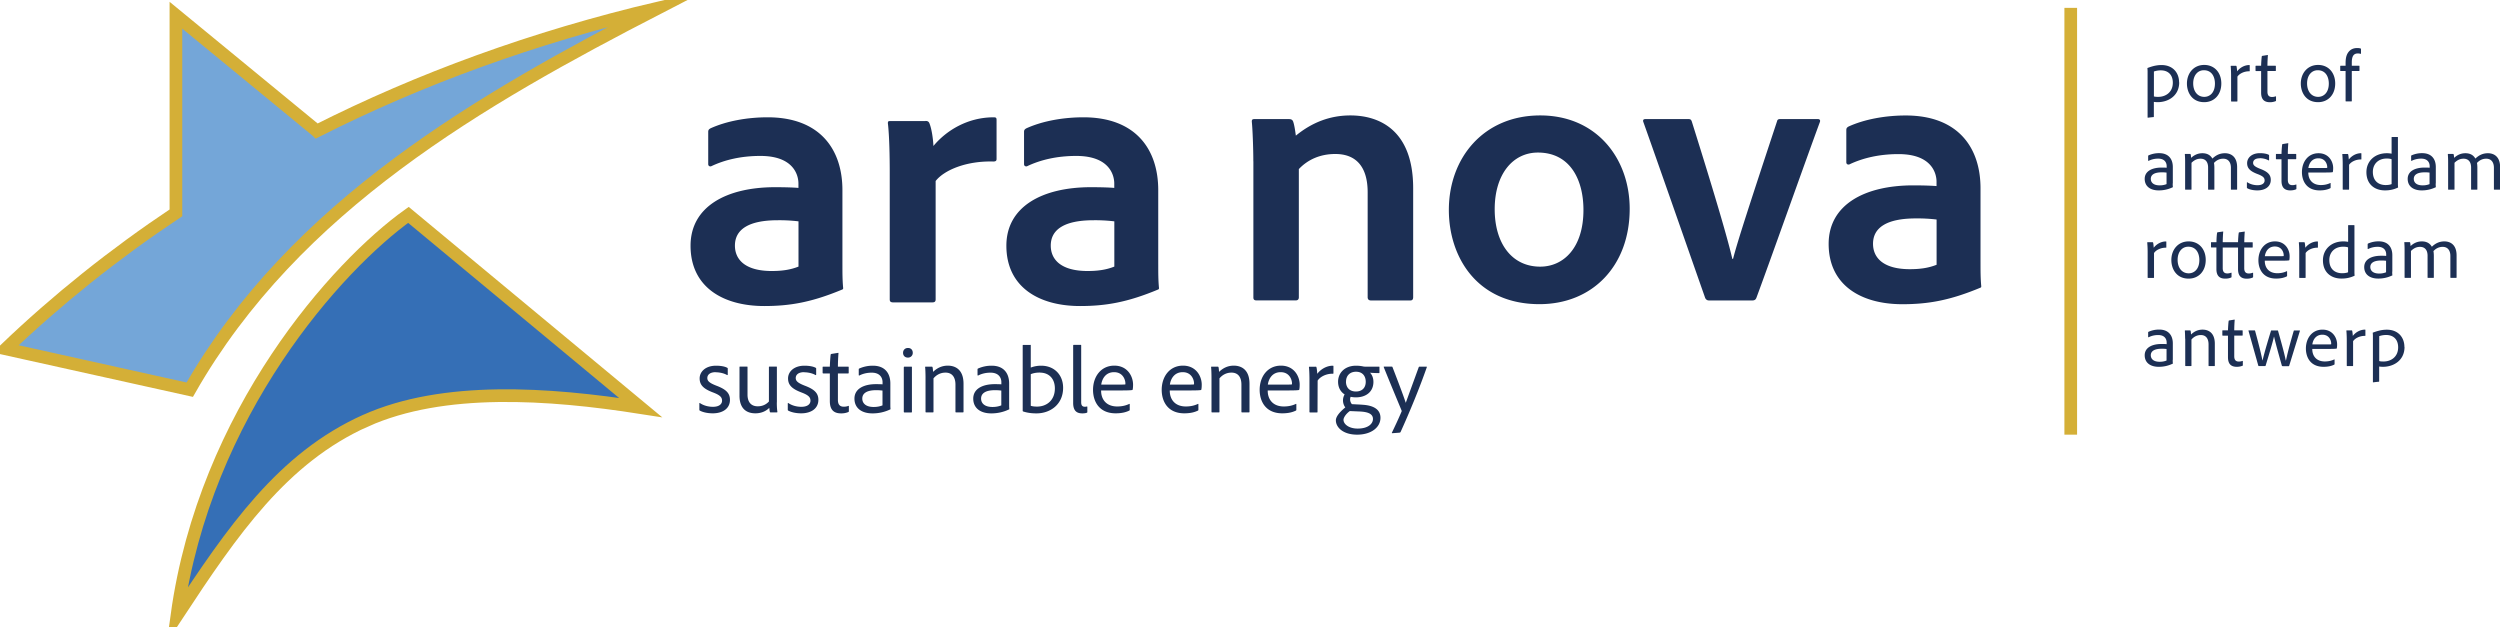
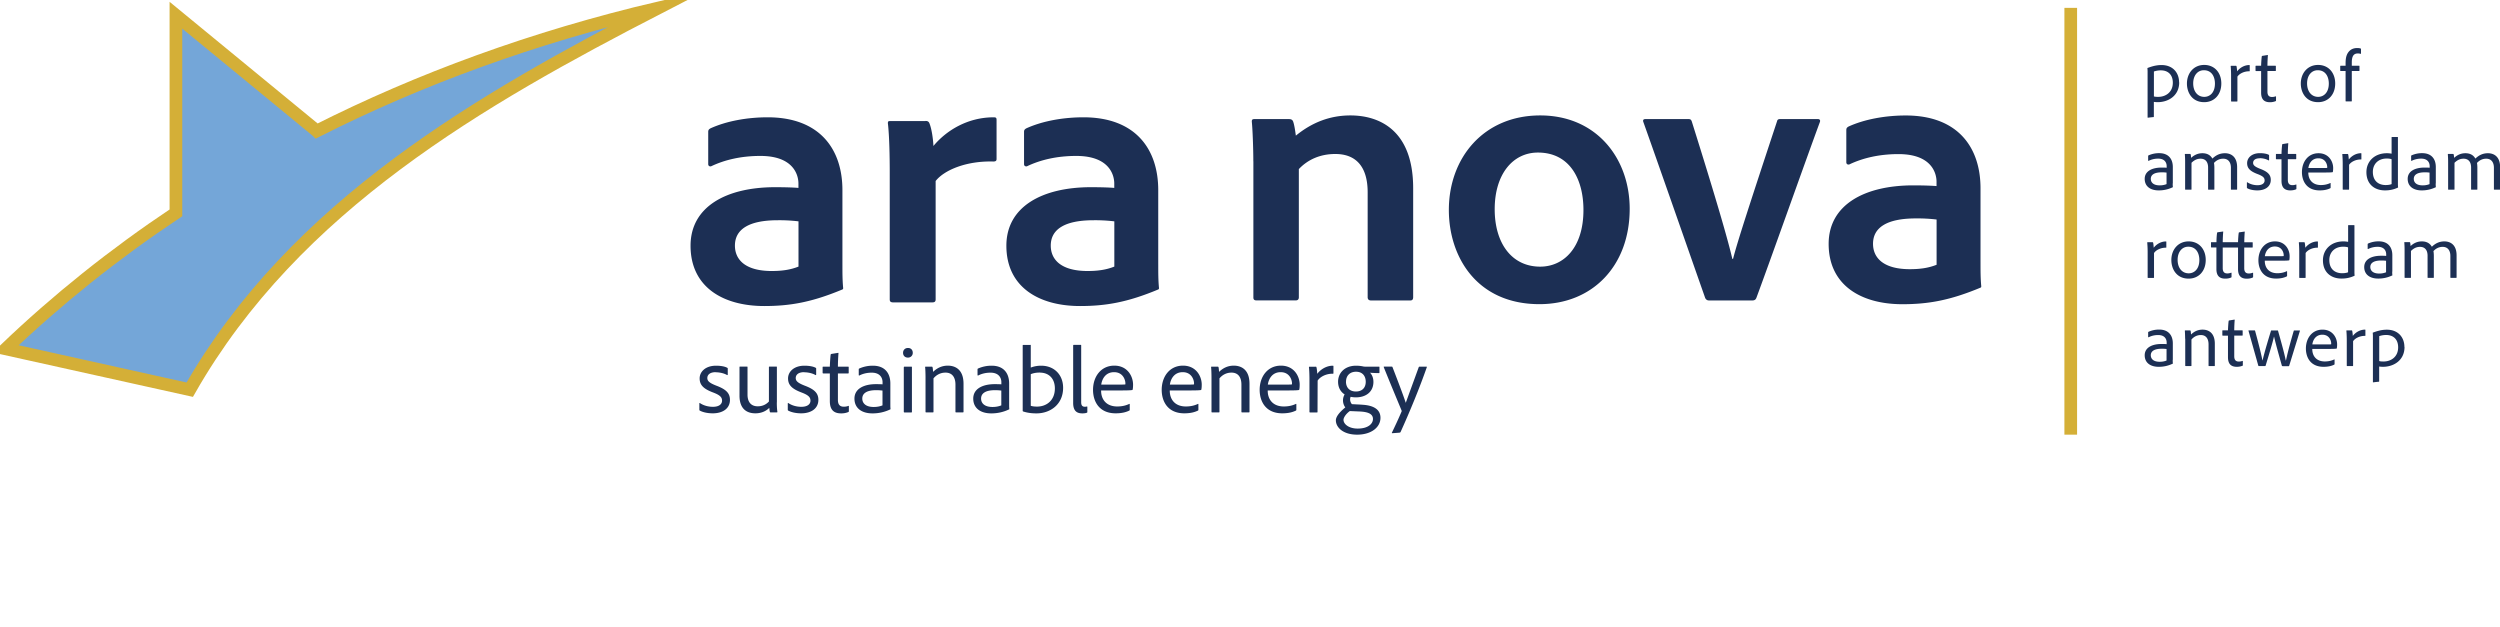
<svg xmlns="http://www.w3.org/2000/svg" fill="none" viewBox="0 0 263 66">
  <g clip-path="url(#a)">
-     <path fill="#356FB6" stroke="#D4AF37" stroke-miterlimit="10" stroke-width="1.333" d="M38.458 44.255c-8.755 3.93-13.987 11.595-19.844 20.488 2.946-21.371 16.922-36.831 24.352-42.138L67.39 42.878c-9.67-1.511-20.752-2.285-28.937 1.383l.006-.006Z" />
    <path fill="#74A6D8" stroke="#D4AF37" stroke-miterlimit="10" stroke-width="1.333" d="M33.326 13.776 18.507 1.6v20.79C11.944 26.767 5.963 31.567.6 36.7l19.362 4.295C31.01 21.623 50.635 10.446 69.267.827c-13.174 3.104-25.165 7.51-35.94 12.95Z" />
    <path fill="#1C2F54" d="M88.623 27.853c0 .849 0 1.628.077 2.441 0 .076 0 .117-.077.157-3.243 1.355-5.536 1.744-8.226 1.744-4.312 0-7.751-1.976-7.751-6.347 0-4.103 3.76-6.155 8.897-6.155 1.188 0 2.097.04 2.453.076v-.465c0-.89-.517-2.9-3.997-2.9-1.978 0-3.718.389-5.18 1.086-.118.041-.314 0-.314-.232v-3.365c0-.192.041-.274.237-.39 1.7-.773 3.879-1.162 6.011-1.162 5.5 0 7.87 3.365 7.87 7.66v7.858-.006Zm-4.627-4.568a16.936 16.936 0 0 0-2.174-.116c-3.124 0-4.508 1.005-4.508 2.668 0 1.43 1.028 2.673 3.879 2.673 1.027 0 1.936-.116 2.809-.465v-4.76h-.006ZM97.366 12.725c.237 0 .356.075.433.308.197.505.357 1.47.398 2.324 1.343-1.627 3.6-3.016 6.326-3.016.238 0 .315.04.315.273v4.103c0 .192-.077.274-.357.274-2.809-.076-5.143.889-6.052 2.051v12.461c0 .233-.119.308-.356.308h-4.116c-.28 0-.357-.116-.357-.308v-13.35c0-1.662-.041-3.912-.196-5.184 0-.192.042-.233.238-.233h3.718l.006-.011ZM121.848 27.853c0 .849 0 1.628.077 2.441 0 .076 0 .117-.077.157-3.243 1.355-5.535 1.744-8.226 1.744-4.312 0-7.751-1.976-7.751-6.347 0-4.103 3.76-6.155 8.897-6.155 1.188 0 2.097.04 2.453.076v-.465c0-.89-.516-2.9-3.997-2.9-1.978 0-3.718.389-5.179 1.086-.119.041-.315 0-.315-.232v-3.365c0-.192.042-.274.238-.39 1.698-.773 3.878-1.162 6.01-1.162 5.5 0 7.87 3.365 7.87 7.66v7.858-.006Zm-4.627-4.568a16.93 16.93 0 0 0-2.173-.116c-3.125 0-4.508 1.005-4.508 2.668 0 1.43 1.027 2.673 3.878 2.673 1.028 0 1.936-.116 2.809-.465v-4.76h-.006ZM131.85 16.979c0-1.314-.077-3.406-.16-4.179 0-.192.042-.273.279-.273h3.599c.28 0 .398.075.476.273.118.349.196.849.279 1.47 1.698-1.394 3.599-2.127 5.737-2.127 2.964 0 6.605 1.47 6.605 7.66V31.26c0 .273-.119.349-.315.349h-4.116c-.237 0-.356-.116-.356-.349V20.228c0-2.552-1.105-4.028-3.404-4.028-1.579 0-2.886.581-3.836 1.587v13.507c0 .192-.119.308-.315.308h-4.152c-.238 0-.315-.116-.315-.308v-14.32l-.006.005ZM171.443 21.971c0 5.999-3.914 10.026-9.491 10.026-6.605 0-9.533-4.992-9.533-9.91 0-5.497 3.676-9.944 9.61-9.944 5.934 0 9.414 4.528 9.414 9.828Zm-14.201.041c0 3.563 1.782 6.039 4.787 6.039 2.453 0 4.55-1.976 4.55-5.963 0-3.214-1.426-6.039-4.788-6.039-2.649 0-4.549 2.284-4.549 5.957v.006ZM179.794 31.608c-.238 0-.315-.116-.398-.233-1.307-3.713-5.144-14.704-6.528-18.575-.041-.157 0-.273.238-.273h4.508c.196 0 .279.04.356.232 2.845 9.056 3.879 12.77 4.271 14.473h.077c.434-1.703 1.622-5.383 4.627-14.473.042-.191.16-.232.315-.232h3.997c.119 0 .279.075.196.308-1.503 4.063-5.34 14.902-6.682 18.5-.077.192-.196.273-.433.273h-4.55.006ZM208.351 27.662c0 .848 0 1.627.077 2.44 0 .076 0 .117-.077.158-3.243 1.354-5.536 1.743-8.226 1.743-4.312 0-7.751-1.976-7.751-6.347 0-4.103 3.759-6.155 8.897-6.155 1.188 0 2.097.041 2.453.076v-.465c0-.89-.517-2.9-3.997-2.9-1.978 0-3.718.39-5.179 1.087-.119.04-.315 0-.315-.233v-3.365c0-.192.041-.273.237-.39 1.699-.772 3.879-1.162 6.011-1.162 5.5 0 7.87 3.365 7.87 7.66v7.858-.005Zm-4.627-4.569a16.936 16.936 0 0 0-2.174-.116c-3.124 0-4.508 1.006-4.508 2.668 0 1.43 1.028 2.673 3.879 2.673 1.027 0 1.936-.116 2.809-.465v-4.76h-.006ZM75.3 39.152c-.67 0-.89.32-.89.616 0 .297.184.506.944.802 1.022.384 1.438.79 1.438 1.494 0 .913-.76 1.418-1.812 1.418-.558 0-1.063-.122-1.354-.285-.03-.017-.054-.04-.054-.087v-.662c0-.047.03-.07.06-.047.403.28.92.395 1.366.395.647 0 .962-.279.962-.645s-.226-.587-.92-.854c-1.016-.378-1.438-.785-1.438-1.488s.618-1.337 1.722-1.337c.559 0 .975.099 1.182.221.054.017.054.058.054.099v.604c0 .053-.03.082-.083.053-.285-.169-.749-.285-1.176-.285v-.012ZM81.721 42.337c0 .523.03.773.06.988 0 .04-.012.058-.06.058h-.647c-.054 0-.06-.011-.083-.052a2.217 2.217 0 0 1-.06-.424c-.427.424-.962.575-1.467.575-.861 0-1.669-.424-1.669-1.865v-2.994c0-.046.018-.058.071-.058h.72c.04 0 .053.018.053.058v2.895c0 .761.362 1.226 1.075 1.226.487 0 .873-.18 1.176-.506v-3.615c0-.04.017-.058.07-.058h.708c.06 0 .06.018.06.058v3.708l-.007.006ZM84.602 39.152c-.671 0-.891.32-.891.616 0 .297.184.506.944.802 1.022.384 1.438.79 1.438 1.494 0 .913-.76 1.418-1.812 1.418-.558 0-1.063-.122-1.354-.285-.03-.017-.053-.04-.053-.087v-.662c0-.047.03-.07.059-.047.404.28.92.395 1.366.395.647 0 .962-.279.962-.645s-.225-.587-.92-.854c-1.016-.378-1.438-.785-1.438-1.488s.618-1.337 1.723-1.337c.558 0 .974.099 1.182.221.053.017.053.058.053.099v.604c0 .053-.03.082-.083.053-.285-.169-.748-.285-1.176-.285v-.012ZM89.3 43.25c0 .04-.012.081-.06.099a1.92 1.92 0 0 1-.76.139c-.736 0-1.182-.349-1.182-1.296v-2.906h-.689c-.059-.012-.07-.03-.07-.082v-.563c0-.047.017-.07.07-.07h.69c.011-.366.053-1.052.088-1.267.012-.04.03-.058.072-.07l.689-.11c.041-.012.06 0 .06.04-.03.35-.06.925-.06 1.407h1.075c.041 0 .06.017.06.07v.587c0 .04-.019.058-.06.058h-1.075v2.784c0 .453.172.715.617.715.155 0 .303-.018.475-.082.03-.011.06-.011.06.041v.506ZM93.665 42.546c0 .169 0 .32.018.477 0 .017 0 .03-.018.04a4.247 4.247 0 0 1-1.894.425c-1.075 0-1.883-.517-1.883-1.558 0-1.04 1.004-1.517 2.257-1.517.374 0 .588.012.7.018v-.238c0-.308-.154-.989-1.145-.989-.488 0-.933.11-1.29.297-.03.012-.07 0-.07-.047v-.604c0-.04.017-.058.053-.081a3.454 3.454 0 0 1 1.437-.297c1.295 0 1.835.831 1.835 1.866v2.208Zm-.82-1.458a5.293 5.293 0 0 0-.67-.041c-.98 0-1.462.325-1.462.883 0 .448.315.884 1.206.884.327 0 .63-.053.92-.169v-1.557h.007ZM95.002 37.112c0-.296.214-.506.517-.506.326 0 .504.221.504.506a.49.49 0 0 1-.516.506c-.315 0-.505-.21-.505-.506Zm.083 1.529c0-.047.018-.07.071-.07h.72c.04 0 .058.012.058.058v4.69c0 .053-.011.07-.07.07h-.702c-.053 0-.083-.017-.083-.081V38.64h.006ZM97.366 39.687c0-.337-.018-.89-.042-1.058 0-.04.012-.058.06-.058h.63c.053 0 .07.017.088.058.03.087.042.279.06.494.445-.436.962-.657 1.55-.657.719 0 1.651.349 1.651 1.913v2.935c0 .052-.018.07-.071.07h-.707c-.053 0-.071-.018-.071-.082V40.46c0-.756-.333-1.261-1.046-1.261-.516 0-.944.226-1.265.604v3.51c0 .053-.012.07-.06.07h-.718c-.041 0-.06-.017-.06-.07v-3.626ZM106.162 42.546c0 .169 0 .32.018.477 0 .017 0 .03-.018.04a4.244 4.244 0 0 1-1.894.425c-1.075 0-1.883-.517-1.883-1.558 0-1.04 1.004-1.517 2.257-1.517.374 0 .588.012.701.018v-.238c0-.308-.155-.989-1.147-.989-.487 0-.932.11-1.289.297-.029.012-.071 0-.071-.047v-.604c0-.04.018-.058.054-.081a3.451 3.451 0 0 1 1.437-.297c1.295 0 1.835.831 1.835 1.866v2.208Zm-.819-1.458a5.314 5.314 0 0 0-.672-.041c-.98 0-1.461.325-1.461.883 0 .448.315.884 1.206.884.327 0 .63-.053.921-.169v-1.557h.006ZM108.366 36.28c.053 0 .071 0 .071.06v2.33a2.971 2.971 0 0 1 1.093-.198c1.396 0 2.31.982 2.31 2.32 0 1.783-1.378 2.696-2.803 2.696-.505 0-.95-.058-1.39-.198-.042-.011-.059-.046-.059-.087v-6.858c0-.047.017-.058.071-.058h.707v-.006Zm1.033 2.913c-.433 0-.707.07-.962.168v3.33c.19.059.392.082.665.082.974 0 1.871-.633 1.871-1.912 0-1.011-.606-1.662-1.58-1.662l.006-.006ZM112.903 36.34c0-.047.018-.06.072-.06h.706c.054 0 .06.018.06.06v5.974c0 .383.16.477.404.477.071 0 .113-.012.202-.03.029 0 .041.018.041.059v.517c0 .052-.012.058-.053.081-.089.04-.256.07-.463.07-.499 0-.975-.169-.975-1.099v-6.044l.006-.006ZM115.838 41.076c-.012.941.546 1.685 1.692 1.685.446 0 .873-.08 1.265-.267.03-.017.054 0 .054.04v.565c0 .058-.018.08-.054.098-.344.169-.789.285-1.425.285-1.752 0-2.382-1.261-2.382-2.47 0-1.39.832-2.546 2.239-2.546 1.408 0 1.972 1.151 1.972 1.994 0 .25-.017.424-.041.517 0 .03-.03.058-.071.058-.155.03-.6.04-1.046.04h-2.209.006Zm1.894-.616c.499 0 .618-.012.648-.018.012-.029.012-.08.012-.11 0-.355-.244-1.18-1.194-1.18-.844 0-1.253.645-1.348 1.308h1.882ZM123.06 41.076c-.012.941.546 1.685 1.693 1.685.445 0 .873-.08 1.265-.267.03-.017.053 0 .053.04v.565c0 .058-.017.08-.053.098-.345.169-.79.285-1.426.285-1.752 0-2.381-1.261-2.381-2.47 0-1.39.831-2.546 2.239-2.546s1.972 1.151 1.972 1.994c0 .25-.018.424-.042.517 0 .03-.029.058-.071.058-.154.03-.6.04-1.045.04h-2.21.006Zm1.895-.616c.499 0 .617-.012.647-.018.012-.029.012-.08.012-.11 0-.355-.244-1.18-1.194-1.18-.843 0-1.253.645-1.348 1.308h1.883ZM127.449 39.687c0-.337-.018-.89-.041-1.058 0-.04.012-.058.059-.058h.63c.053 0 .071.017.089.058.029.087.041.279.059.494.446-.436.962-.657 1.55-.657.719 0 1.652.349 1.652 1.913v2.935c0 .052-.018.07-.072.07h-.707c-.053 0-.071-.018-.071-.082V40.46c0-.756-.332-1.261-1.045-1.261-.517 0-.945.226-1.265.604v3.51c0 .053-.012.07-.06.07h-.718c-.042 0-.06-.017-.06-.07v-3.626ZM133.365 41.076c-.012.941.546 1.685 1.693 1.685.445 0 .873-.08 1.265-.267.03-.017.053 0 .053.04v.565c0 .058-.018.08-.053.098-.345.169-.79.285-1.426.285-1.752 0-2.381-1.261-2.381-2.47 0-1.39.831-2.546 2.239-2.546 1.407 0 1.972 1.151 1.972 1.994 0 .25-.018.424-.042.517 0 .03-.03.058-.071.058-.155.03-.6.04-1.045.04h-2.21.006Zm1.895-.616c.499 0 .617-.012.647-.018.012-.029.012-.08.012-.11 0-.355-.244-1.18-1.194-1.18-.843 0-1.253.645-1.348 1.308h1.883ZM138.402 38.57c.059 0 .071.018.089.07.041.123.071.466.083.687.356-.477.98-.855 1.633-.855.054 0 .071.012.071.07v.715c0 .046-.011.058-.071.058-.701-.012-1.336.325-1.592.726l-.012 3.29c0 .052-.017.058-.059.058h-.719c-.053 0-.071-.017-.071-.07v-3.417c0-.419-.018-.988-.053-1.267 0-.04.012-.058.053-.058h.648v-.006ZM143.26 42.575c1.253.059 1.966.506 1.966 1.378 0 .994-.962 1.773-2.453 1.773-1.491 0-2.239-.773-2.239-1.506 0-.337.291-.784.992-1.36a1.239 1.239 0 0 1-.071-1.366c-.416-.267-.689-.715-.689-1.336 0-.925.7-1.686 1.894-1.686.315 0 .576.04.761.081.089.018.154.018.213.018h1.426c.053 0 .059.017.059.058v.564c0 .04-.012.058-.059.058-.262 0-.689-.017-.933-.04.184.185.357.505.357.958 0 1.093-.832 1.633-1.836 1.633a2.56 2.56 0 0 1-.558-.058.662.662 0 0 0-.053.367.767.767 0 0 0 .184.406l1.033.053.006.005Zm-1.247.663c-.416.285-.677.703-.677.924 0 .453.558.924 1.491.924 1.116 0 1.609-.517 1.609-1.011 0-.587-.629-.744-1.348-.785l-1.075-.046v-.006Zm-.416-3.092c0 .605.362 1.04 1.045 1.04.636 0 1.034-.377 1.034-1.023 0-.575-.315-1.057-1.022-1.057-.635 0-1.051.407-1.051 1.04h-.006ZM146.42 38.57c.042 0 .059.018.071.053.844 2.18 1.254 3.307 1.396 3.755.327-.913.748-2.052 1.366-3.755.018-.029.042-.052.083-.052h.719c.053 0 .059.029.042.07-.749 2.15-1.794 4.69-2.756 6.806-.018.04-.054.058-.113.07l-.76.057c-.054 0-.054-.029-.03-.08.291-.605.671-1.407 1.004-2.192.017-.04.017-.07 0-.128-.244-.593-1.254-3.005-1.871-4.55-.018-.041.012-.059.053-.059h.802l-.006.006Z" />
    <path stroke="#D4AF37" stroke-miterlimit="10" stroke-width="1.333" d="M217.842.827v44.899" />
    <path fill="#1C2F54" d="M229.252 8.662c0 1.406-1.14 2.086-2.263 2.086-.184 0-.291-.017-.404-.029v1.546c0 .03 0 .047-.042.053a9.59 9.59 0 0 0-.576.064c-.029 0-.041-.006-.041-.047V7.517c0-.07-.006-.239-.018-.337 0-.006 0-.024.018-.03.279-.098.796-.307 1.467-.307 1.17 0 1.847.79 1.847 1.825l.012-.006Zm-2.661-1.14v2.622c.137.04.303.046.451.046.767 0 1.539-.465 1.539-1.493 0-.79-.458-1.296-1.259-1.296-.28 0-.511.046-.737.122h.006ZM233.683 8.784c0 1.174-.743 1.964-1.8 1.964-1.271 0-1.817-1.005-1.817-1.958 0-1.093.712-1.959 1.817-1.959s1.8.837 1.8 1.947v.006Zm-2.958-.006c0 .79.422 1.412 1.17 1.412.564 0 1.117-.43 1.117-1.395 0-.72-.339-1.406-1.164-1.406-.666 0-1.123.558-1.123 1.383v.006ZM235.209 6.918c.048 0 .054.018.071.052.03.093.054.367.066.535.279-.372.766-.662 1.271-.662.041 0 .053.005.053.052v.558c0 .04-.006.046-.053.046-.547-.005-1.045.256-1.241.564v2.57c-.006.04-.024.046-.054.046h-.558c-.042 0-.054-.018-.054-.053V7.96c0-.326-.018-.773-.041-.989 0-.029.006-.046.041-.046h.505l-.006-.006ZM239.438 10.568c0 .03-.006.064-.048.076a1.54 1.54 0 0 1-.593.11c-.577 0-.927-.273-.927-1.011V7.476h-.535c-.047-.006-.053-.023-.053-.064V6.97c0-.04.018-.052.053-.052h.535c.006-.285.042-.82.071-.988.006-.029.024-.046.054-.052l.54-.087c.03-.006.048 0 .048.029-.024.273-.048.72-.048 1.098h.838c.029 0 .047.018.047.052v.454c0 .029-.018.046-.047.046h-.838v2.174c0 .355.137.558.481.558.119 0 .238-.018.374-.064.024-.006.048-.006.048.03v.4ZM245.663 8.784c0 1.174-.743 1.964-1.8 1.964-1.271 0-1.818-1.005-1.818-1.958 0-1.093.713-1.959 1.818-1.959s1.8.837 1.8 1.947v.006Zm-2.958-.006c0 .79.421 1.412 1.17 1.412.558 0 1.116-.43 1.116-1.395 0-.72-.338-1.406-1.164-1.406-.665 0-1.122.558-1.122 1.383v.006ZM246.239 7.47c-.03 0-.048-.017-.048-.052v-.453c0-.03.018-.047.048-.047h.517V6.64c0-.447.065-.744.184-.976.208-.39.546-.61 1.033-.61.167 0 .279.017.363.052.041.006.041.029.041.064v.453c0 .03-.018.047-.047.04a.956.956 0 0 0-.28-.04c-.38 0-.641.203-.641.942v.348h.76c.03 0 .048.018.048.041v.465c0 .04-.018.046-.048.052h-.76v3.145c0 .029-.006.052-.048.052h-.558c-.03 0-.047-.018-.047-.052V7.47h-.517ZM228.569 19.298c0 .134 0 .25.018.372 0 .017 0 .023-.018.029a3.343 3.343 0 0 1-1.479.331c-.838 0-1.467-.4-1.467-1.215 0-.813.784-1.185 1.764-1.185a5.1 5.1 0 0 1 .546.017v-.186c0-.238-.119-.773-.891-.773-.38 0-.724.088-1.003.233-.024.006-.054 0-.054-.04v-.472c0-.029.018-.046.042-.064a2.676 2.676 0 0 1 1.122-.232c1.01 0 1.432.65 1.432 1.453v1.726l-.012.006Zm-.642-1.14a3.627 3.627 0 0 0-.522-.028c-.767 0-1.141.256-1.141.686 0 .348.244.685.939.685.255 0 .487-.04.718-.133v-1.215l.006.006ZM229.923 19.955c-.042 0-.048-.018-.048-.053v-2.894c0-.343-.017-.616-.029-.767 0-.03.006-.047.047-.047h.499c.03 0 .048.018.065.041.024.076.042.25.048.372.362-.331.748-.488 1.188-.488.475 0 .831.18 1.051.564.333-.32.743-.564 1.319-.564s1.283.302 1.283 1.476v2.313c0 .03-.018.047-.054.047h-.546c-.042 0-.054-.018-.054-.053v-2.255c0-.529-.243-.953-.807-.953-.398 0-.719.169-.975.448.024.093.042.308.042.494v2.266c0 .041-.018.053-.053.053h-.553c-.041 0-.053-.018-.053-.053v-2.278c0-.587-.279-.93-.79-.93-.374 0-.654.14-.956.43v2.784c0 .03-.006.047-.048.047H229.923ZM237.722 16.653c-.523 0-.695.25-.695.477 0 .227.142.395.736.628.796.302 1.123.616 1.123 1.168 0 .71-.594 1.104-1.414 1.104-.433 0-.831-.093-1.057-.226-.024-.018-.042-.03-.042-.07v-.517c0-.041.024-.053.048-.041.315.215.718.308 1.069.308.505 0 .748-.215.748-.5 0-.285-.172-.453-.718-.663-.79-.296-1.123-.61-1.123-1.162 0-.552.481-1.046 1.342-1.046.434 0 .761.076.927.169.041.017.042.046.042.075v.47c0 .041-.024.065-.066.041-.22-.133-.582-.226-.915-.226l-.005.011ZM241.582 19.844c0 .03-.006.064-.047.076-.184.075-.38.11-.594.11-.576 0-.927-.273-.927-1.011v-2.267h-.534c-.048-.006-.054-.023-.054-.064v-.441c0-.041.018-.053.054-.053h.534c.006-.284.042-.82.072-.988a.062.062 0 0 1 .053-.052l.541-.087c.029-.006.047 0 .047.029a14.1 14.1 0 0 0-.047 1.098h.837c.03 0 .047.018.047.053v.453c0 .029-.017.046-.047.046h-.837v2.174c0 .355.136.558.481.558.118 0 .237-.017.374-.064.024-.006.047-.006.047.03v.4ZM242.835 18.153c-.005.732.428 1.314 1.319 1.314.345 0 .677-.064.986-.21.024-.017.042 0 .042.03v.441c0 .046-.018.064-.042.076-.267.133-.618.226-1.117.226-1.366 0-1.859-.982-1.859-1.924 0-1.08.648-1.987 1.747-1.987 1.098 0 1.538.895 1.538 1.552 0 .191-.018.33-.03.4 0 .024-.024.047-.053.047-.119.023-.464.03-.814.03h-1.722l.005.005Zm1.479-.477c.386 0 .481-.005.505-.017.006-.023.006-.064.006-.087 0-.28-.19-.919-.932-.919-.654 0-.98.5-1.052 1.023h1.473ZM246.958 16.194c.047 0 .053.018.071.053.03.093.053.366.065.534.279-.372.766-.662 1.271-.662.042 0 .054.006.054.052v.558c0 .04-.006.047-.054.047-.546-.006-1.045.255-1.241.563v2.57c-.006.04-.024.046-.054.046h-.564c-.041 0-.053-.018-.053-.053v-2.667c0-.326-.018-.773-.042-.988 0-.03.006-.047.042-.047h.505v-.006ZM248.947 18.106c0-1.139.861-1.987 2.15-1.987.22 0 .345.023.499.046v-1.709c0-.04.018-.046.048-.046h.57c.042 0 .047.017.047.04v4.871c0 .11 0 .238.018.372 0 .03-.006.04-.041.052-.452.21-.891.285-1.337.285-1.098 0-1.954-.65-1.954-1.924Zm2.649-1.354c-.124-.052-.315-.075-.511-.075-.902 0-1.461.593-1.461 1.4 0 1.006.648 1.39 1.343 1.39.208 0 .451-.024.629-.1v-2.615ZM256.235 19.298c0 .134 0 .25.018.372 0 .017 0 .023-.018.029a3.343 3.343 0 0 1-1.479.331c-.837 0-1.467-.4-1.467-1.215 0-.813.784-1.185 1.764-1.185.291 0 .457.006.547.017v-.186c0-.238-.119-.773-.891-.773-.381 0-.725.088-1.004.233-.024.006-.054 0-.054-.04v-.472c0-.029.018-.046.042-.064a2.676 2.676 0 0 1 1.122-.232c1.01 0 1.432.65 1.432 1.453v1.726l-.012.006Zm-.641-1.14a3.643 3.643 0 0 0-.523-.028c-.766 0-1.14.256-1.14.686 0 .348.243.685.938.685.255 0 .487-.04.719-.133v-1.215l.006.006ZM257.589 19.955c-.041 0-.047-.018-.047-.053v-2.894c0-.343-.018-.616-.03-.767 0-.03.006-.047.047-.047h.499c.03 0 .048.018.066.041.023.076.041.25.047.372.363-.331.749-.488 1.188-.488.475 0 .832.18 1.051.564.333-.32.743-.564 1.319-.564s1.283.302 1.283 1.476v2.313c0 .03-.018.047-.054.047h-.546c-.042 0-.053-.018-.053-.053v-2.255c0-.529-.244-.953-.808-.953-.398 0-.719.169-.974.448.023.093.041.308.041.494v2.266c0 .041-.018.053-.053.053h-.553c-.041 0-.053-.018-.053-.053v-2.278c0-.587-.279-.93-.79-.93-.374 0-.653.14-.956.43v2.784c0 .03-.006.047-.048.047h-.576ZM226.437 25.476c.047 0 .053.018.071.053.03.093.053.366.065.534.279-.372.766-.662 1.271-.662.042 0 .054.006.054.052v.558c0 .04-.006.046-.054.046-.546-.005-1.045.256-1.241.564v2.57c-.006.04-.024.046-.054.046h-.564c-.041 0-.053-.018-.053-.053v-2.667a11.3 11.3 0 0 0-.042-.988c0-.03.006-.047.042-.047h.505v-.006ZM232.043 27.348c0 1.174-.742 1.964-1.799 1.964-1.271 0-1.818-1.005-1.818-1.959 0-1.092.713-1.958 1.818-1.958 1.104 0 1.799.837 1.799 1.947v.006Zm-2.957-.006c0 .79.421 1.412 1.17 1.412.558 0 1.116-.43 1.116-1.395 0-.72-.338-1.406-1.164-1.406-.665 0-1.122.558-1.122 1.383v.006ZM233.831 26.034v2.174c0 .354.137.558.481.558.125 0 .244-.023.404-.076.024-.006.042-.006.042.03v.395c0 .04 0 .064-.042.075-.184.093-.41.122-.624.122-.576 0-.926-.273-.926-1.011v-2.267h-.523c-.041-.006-.047-.023-.047-.064v-.441c0-.041.006-.053.047-.053h.529c0-.285.03-.813.071-.988.006-.029.024-.046.048-.052l.54-.076c.03-.005.054-.005.054.024-.03.273-.048.72-.054 1.098h1.61c.006-.285.041-.814.077-.988.006-.03.018-.046.047-.052l.535-.076c.03-.006.048-.006.048.023-.024.274-.048.721-.048 1.099h.837c.042 0 .048.017.048.052v.454c0 .029-.018.046-.048.046h-.843v2.174c0 .354.137.558.487.558.119 0 .244-.024.398-.076.024-.006.048-.006.048.03v.394c0 .041-.006.064-.042.076-.19.093-.422.122-.63.122-.57 0-.914-.273-.914-1.011V26.04h-1.61v-.006ZM238.256 27.43c-.006.731.428 1.313 1.319 1.313.35 0 .677-.064.986-.21.023-.017.041 0 .041.03v.441c0 .047-.018.064-.041.076-.268.133-.618.226-1.117.226-1.366 0-1.859-.982-1.859-1.923 0-1.081.647-1.988 1.746-1.988s1.538.895 1.538 1.552c0 .192-.017.331-.029.4 0 .024-.024.047-.054.047-.118.024-.463.03-.813.03h-1.723l.006.005Zm1.479-.477c.386 0 .481-.006.505-.018.006-.023.006-.064.006-.087 0-.28-.19-.918-.933-.918-.653 0-.98.5-1.051 1.023h1.473ZM242.384 25.476c.048 0 .054.018.071.053.03.093.054.366.066.534.279-.372.766-.662 1.271-.662.041 0 .053.006.053.052v.558c0 .04-.006.046-.053.046-.547-.005-1.046.256-1.242.564v2.57c-.006.04-.023.046-.053.046h-.564c-.042 0-.054-.018-.054-.053v-2.667c0-.326-.018-.773-.041-.988 0-.03.006-.047.041-.047h.505v-.006ZM244.374 27.383c0-1.14.861-1.988 2.15-1.988.22 0 .35.023.499.046v-1.708c0-.041.018-.047.047-.047h.57c.042 0 .048.017.048.04v4.871c0 .11 0 .239.018.372 0 .03-.006.041-.042.053-.451.209-.891.284-1.336.284-1.099 0-1.954-.65-1.954-1.923Zm2.649-1.355c-.125-.052-.315-.075-.517-.075-.903 0-1.461.593-1.461 1.4 0 1.006.647 1.39 1.342 1.39.208 0 .452-.024.63-.1v-2.615h.006ZM251.662 28.574c0 .134 0 .25.017.372 0 .017 0 .023-.017.03a3.345 3.345 0 0 1-1.479.33c-.838 0-1.467-.4-1.467-1.214s.784-1.186 1.764-1.186a5.1 5.1 0 0 1 .546.017v-.186c0-.238-.119-.773-.891-.773-.38 0-.724.088-1.004.233-.023.006-.053 0-.053-.04v-.471c0-.03.018-.047.041-.064a2.678 2.678 0 0 1 1.123-.233c1.01 0 1.431.651 1.431 1.453v1.726l-.011.006Zm-.642-1.14a3.648 3.648 0 0 0-.523-.028c-.766 0-1.14.256-1.14.686 0 .348.244.686.938.686.256 0 .488-.041.719-.134v-1.215l.006.006ZM253.01 29.23c-.042 0-.048-.017-.048-.052v-2.894c0-.343-.018-.616-.029-.767 0-.03.006-.047.047-.047h.499c.03 0 .048.018.065.041.024.076.042.25.048.372.362-.331.748-.488 1.188-.488.475 0 .831.18 1.051.564.333-.32.743-.564 1.319-.564s1.283.302 1.283 1.476v2.313c0 .03-.018.047-.054.047h-.546c-.042 0-.054-.018-.054-.053v-2.255c0-.528-.243-.953-.808-.953-.397 0-.718.169-.974.448.024.093.042.308.042.494v2.267c0 .04-.018.052-.054.052h-.552c-.041 0-.053-.018-.053-.053V26.9c0-.587-.279-.93-.79-.93-.374 0-.654.14-.957.43v2.784c0 .03-.005.047-.047.047H253.01ZM228.569 37.856c0 .134 0 .25.018.372 0 .017 0 .023-.018.03a3.343 3.343 0 0 1-1.479.33c-.838 0-1.467-.4-1.467-1.214s.784-1.186 1.764-1.186a5.1 5.1 0 0 1 .546.017v-.186c0-.238-.119-.773-.891-.773-.38 0-.724.088-1.003.233-.024.006-.054 0-.054-.04v-.472c0-.029.018-.046.042-.063a2.676 2.676 0 0 1 1.122-.233c1.01 0 1.432.65 1.432 1.453v1.726l-.012.006Zm-.642-1.14a3.627 3.627 0 0 0-.522-.028c-.767 0-1.141.255-1.141.686 0 .348.244.685.939.685.255 0 .487-.04.718-.133V36.71l.006.006ZM229.875 35.63c0-.262-.017-.698-.029-.825 0-.03.006-.047.047-.047h.487c.042 0 .054.018.072.047.023.07.029.215.047.383.35-.337.748-.511 1.212-.511.558 0 1.289.273 1.289 1.493v2.29c0 .041-.018.053-.054.053h-.552c-.042 0-.054-.018-.054-.064v-2.22c0-.587-.261-.983-.813-.983-.404 0-.737.18-.986.471v2.738c0 .04-.006.052-.048.052h-.558c-.03 0-.048-.017-.048-.052v-2.83l-.012.005ZM235.952 38.402c0 .03-.006.064-.048.076-.184.075-.38.11-.594.11-.576 0-.927-.273-.927-1.011V35.31h-.54c-.048-.006-.053-.023-.053-.064v-.441c0-.041.017-.053.053-.053h.54c.006-.284.042-.82.072-.988a.063.063 0 0 1 .053-.052l.535-.087c.029-.006.047 0 .047.029-.023.273-.047.72-.047 1.098h.837c.03 0 .048.018.048.053v.453c0 .03-.018.046-.048.046h-.837v2.174c0 .355.136.558.481.558.119 0 .237-.017.374-.064.024-.006.048-.006.048.03v.395l.006.005ZM240.121 38.513c-.048 0-.065-.018-.071-.052-.582-2.052-.737-2.691-.82-3.052h-.006c-.142.616-.427 1.564-.879 3.052-.018.046-.041.052-.077.052h-.606c-.065 0-.077-.018-.089-.052l-1.028-3.65c-.017-.03 0-.053.042-.053h.594s.047.006.053.04c.583 2.128.719 2.837.773 3.11h.017c.066-.261.208-.906.879-3.092.006-.04.018-.052.054-.052h.641c.03 0 .048.017.054.046.641 2.244.748 2.808.813 3.11h.018c.089-.366.208-1.023.82-3.115a.052.052 0 0 1 .053-.041h.553c.03 0 .047.017.041.046l-1.128 3.668c-.018.029-.024.046-.071.046h-.624l-.006-.011ZM243.251 36.711c-.006.732.428 1.314 1.319 1.314.344 0 .677-.064.986-.21.024-.017.041 0 .041.03v.441c0 .047-.017.064-.041.076-.268.133-.618.226-1.117.226-1.366 0-1.859-.982-1.859-1.924 0-1.08.647-1.987 1.746-1.987s1.539.895 1.539 1.552c0 .191-.018.33-.03.4 0 .024-.024.047-.054.047-.118.023-.463.03-.813.03h-1.723l.006.005Zm1.479-.477c.386 0 .481-.005.505-.017.006-.023.006-.064.006-.087 0-.28-.19-.919-.933-.919-.653 0-.98.5-1.051 1.023h1.473ZM247.379 34.752c.048 0 .054.018.071.053.03.093.054.366.066.534.279-.372.766-.662 1.271-.662.041 0 .053.006.053.052v.558c0 .04-.006.047-.053.047-.547-.006-1.046.255-1.242.563v2.57c-.006.04-.023.046-.053.046h-.558c-.042 0-.054-.018-.054-.052v-2.668c0-.326-.018-.773-.041-.988 0-.03.006-.047.041-.047h.505l-.006-.006ZM252.956 36.502c0 1.406-1.14 2.086-2.263 2.086-.184 0-.291-.017-.404-.029v1.546c0 .03 0 .047-.041.053a9.47 9.47 0 0 0-.576.064c-.03 0-.042-.006-.042-.047v-4.818c0-.07-.006-.239-.018-.337 0-.006 0-.024.018-.03.279-.098.796-.307 1.467-.307 1.17 0 1.847.79 1.847 1.825l.012-.006Zm-2.661-1.14v2.622c.137.04.303.046.452.046.766 0 1.538-.465 1.538-1.493 0-.79-.457-1.296-1.259-1.296a2.25 2.25 0 0 0-.737.122h.006Z" />
  </g>
  <defs>
    <clipPath id="a">
      <path fill="#fff" d="M0 0h263v66H0z" />
    </clipPath>
  </defs>
</svg>